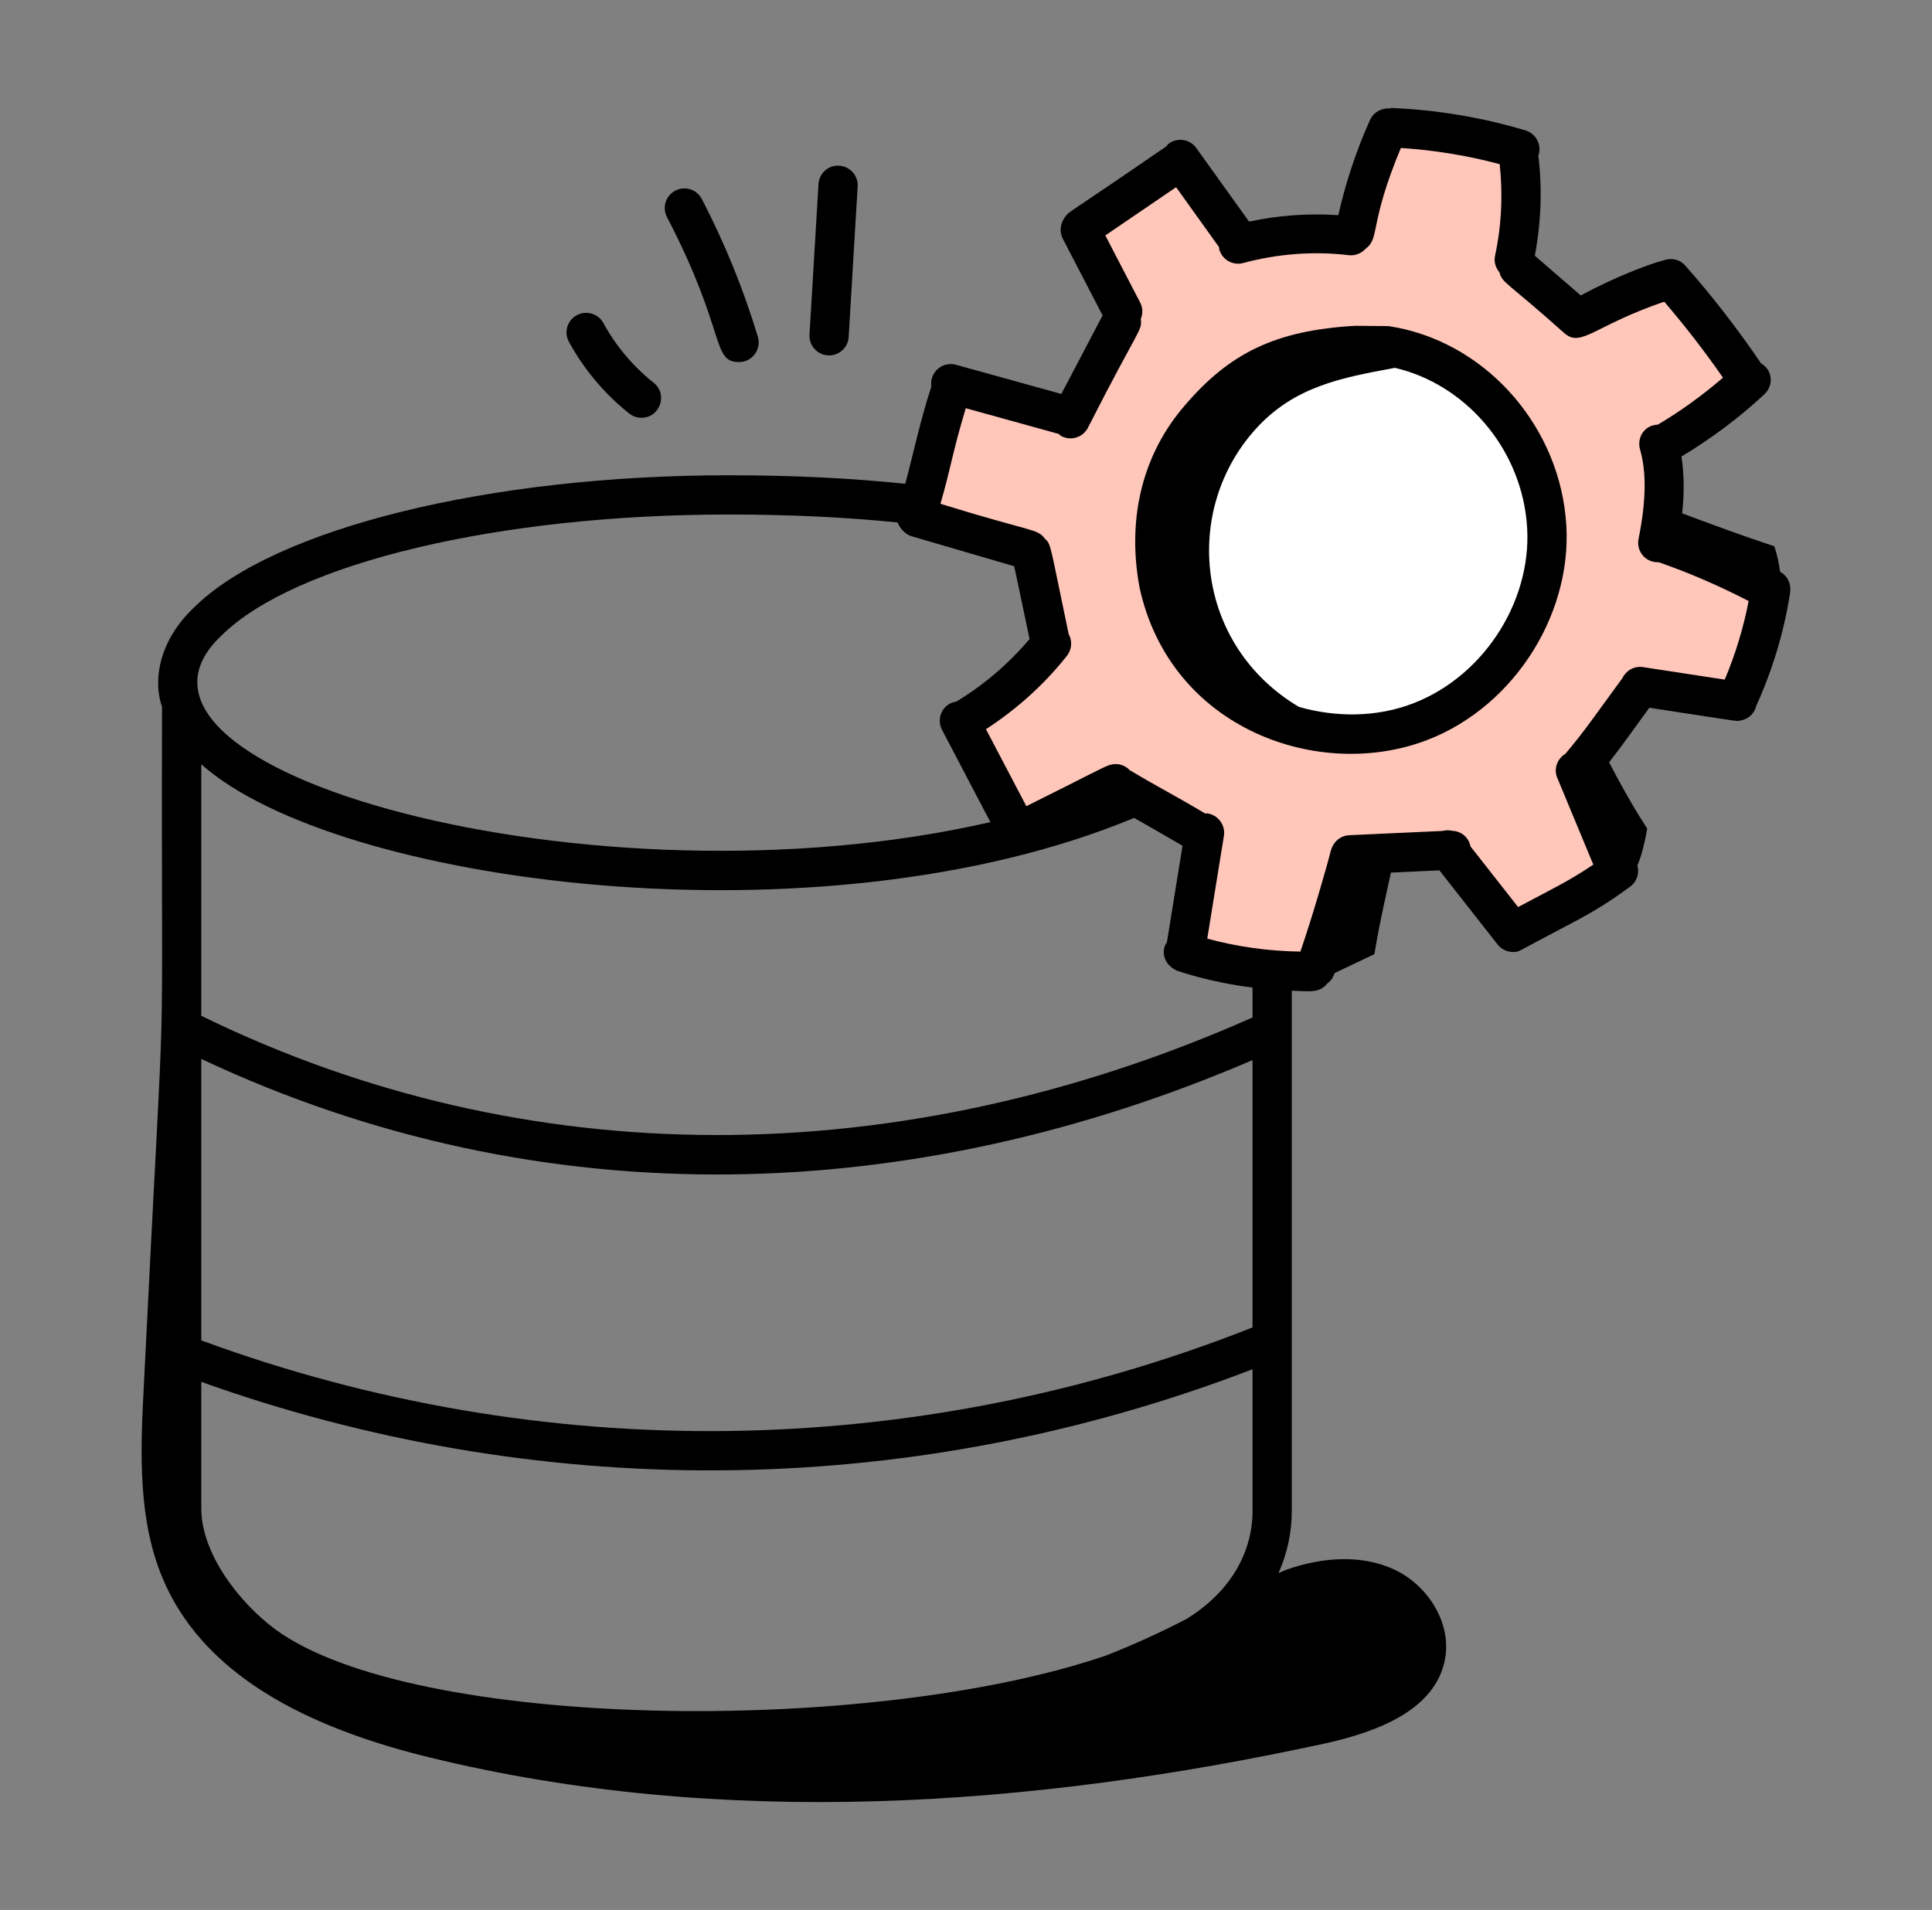
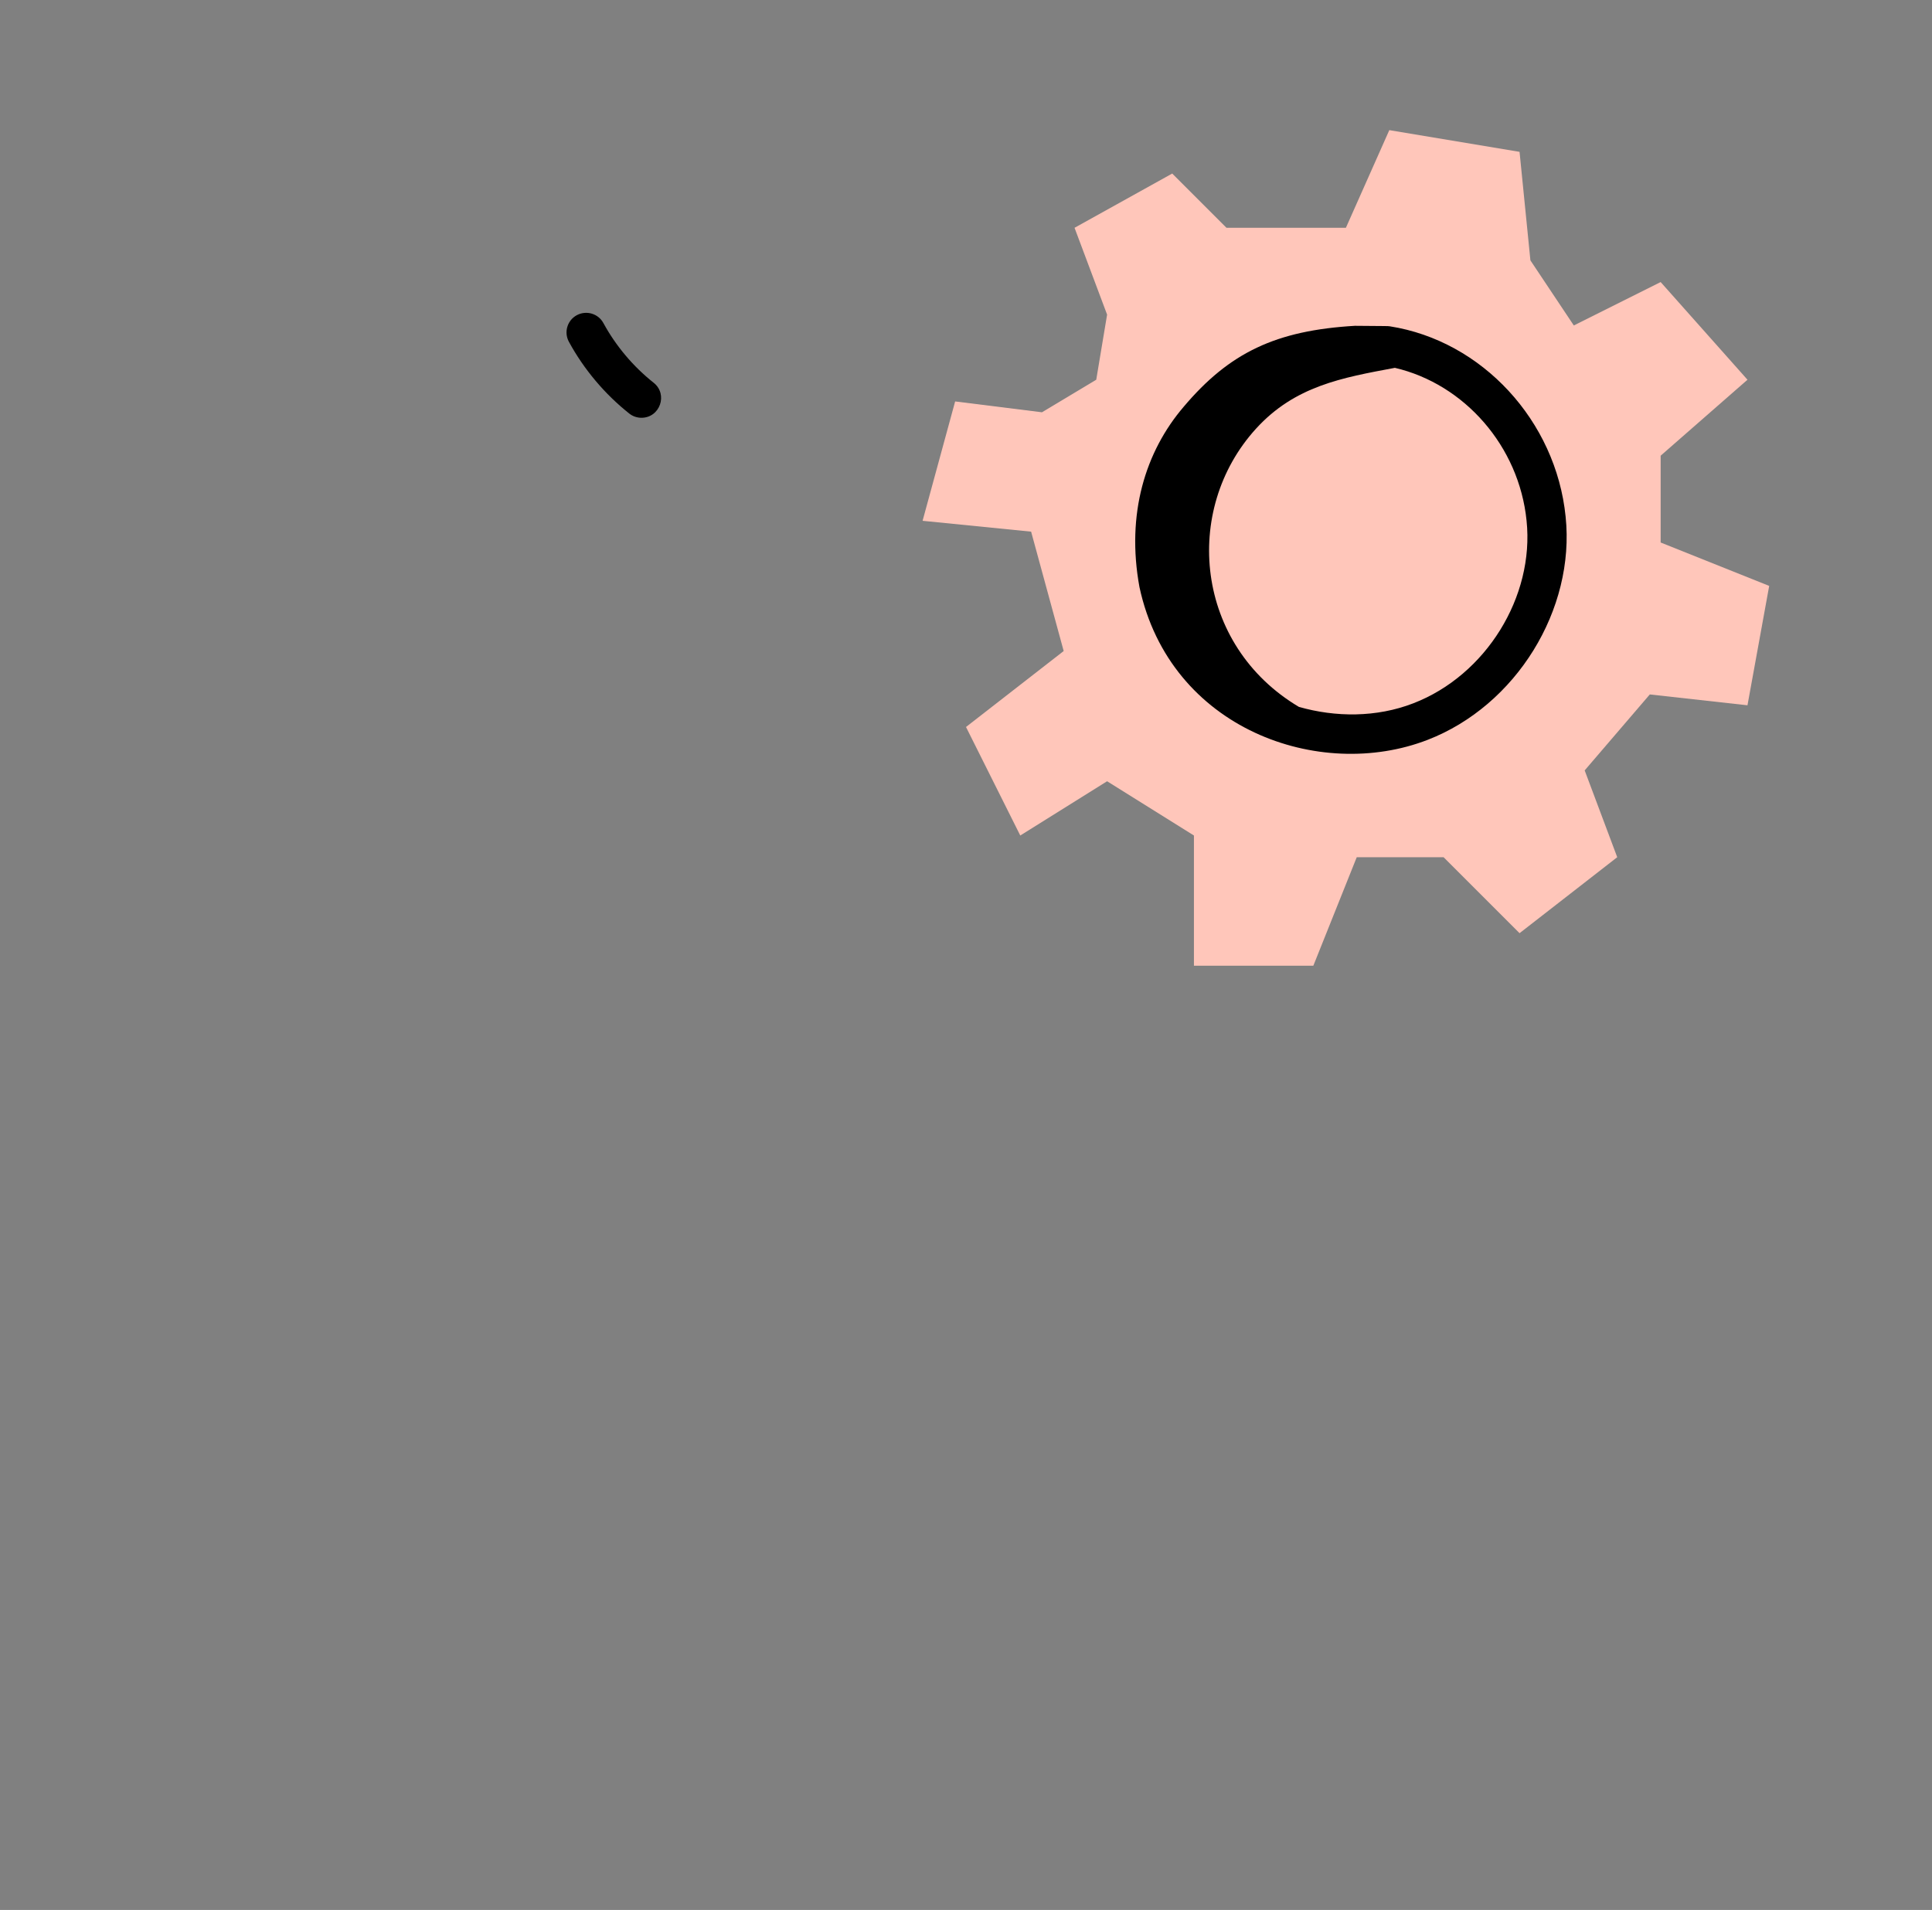
<svg xmlns="http://www.w3.org/2000/svg" width="89" height="88" viewBox="0 0 89 88" fill="none">
  <rect x="0" y="0" width="89" height="88" fill="#808080" stroke="none" />
  <path d="M70 6.996L64 5.996L62 10.496H56.5L54 7.996L49.5 10.496L51 14.496L50.5 17.496L48 18.996L44 18.496L42.5 23.996L47.5 24.496L49 29.996L44.5 33.496L47 38.496L51 35.996L55 38.496V44.496H60.5L62.5 39.496H66.5L70 42.996L74.5 39.496L73 35.496L76 31.996L80.5 32.496L81.5 26.996L76.5 24.996V20.996L80.5 17.496L76.5 12.996L72.5 14.996L70.5 11.996L70 6.996Z" fill="#FFC6BA" />
-   <circle cx="61.998" cy="24.5" r="8.5" fill="white" />
-   <path d="M82 26.342C81.951 25.957 81.872 25.57 81.737 25.17C80.238 24.677 78.725 24.113 77.491 23.651C77.596 22.677 77.579 21.813 77.457 21.035C78.83 20.209 80.118 19.25 81.283 18.162C81.682 17.79 81.701 17.081 81.122 16.739C80.062 15.174 78.89 13.659 77.633 12.236C77.377 11.945 76.976 11.865 76.633 11.997C75.971 12.164 74.406 12.758 72.819 13.613L70.704 11.783C70.991 10.256 71.053 8.704 70.865 7.163C70.869 7.152 70.876 7.144 70.879 7.134C71.023 6.656 70.751 6.152 70.273 6.008C68.279 5.412 66.212 5.064 64.13 4.977C64.076 4.973 64.029 4.992 63.978 4.998C63.618 4.982 63.269 5.177 63.112 5.526C62.477 6.936 61.993 8.411 61.65 9.914C60.28 9.821 58.886 9.921 57.539 10.211L55.109 6.82C54.818 6.413 54.255 6.323 53.848 6.611C53.794 6.65 53.761 6.703 53.718 6.75C49.042 9.971 49.285 9.705 49.073 9.986C49.068 9.992 49.062 9.997 49.057 10.002C48.859 10.277 48.784 10.661 48.955 10.991L50.793 14.532L48.892 18.151L44.037 16.807C43.418 16.637 42.807 17.151 42.904 17.81C42.377 19.427 42.092 20.842 41.701 22.29C39.194 22.031 36.53 21.898 33.567 21.898C22.539 21.898 12.644 24.344 8.963 27.966C7.381 29.442 7.016 31.266 7.463 32.561C7.421 52.226 7.705 42.029 6.625 63.861C6.462 66.924 6.339 70.11 7.564 72.887C9.634 77.584 14.902 79.776 19.79 80.974C33.295 84.268 47.508 83.275 61.081 80.32C63.395 79.803 66.132 78.809 66.567 76.44C66.88 74.752 65.75 73.023 64.226 72.315C62.701 71.607 60.904 71.757 59.325 72.302C59.178 72.352 59.041 72.424 58.897 72.479C59.293 71.585 59.507 70.621 59.507 69.633C59.507 61.536 59.507 57.333 59.507 45.645C60.307 45.67 60.781 45.776 61.146 45.31C61.336 45.171 61.413 45.026 61.481 44.833C61.649 44.754 63.148 44.045 63.314 43.963C63.471 43.044 63.505 42.781 64.073 40.205C64.195 40.2 65.408 40.145 66.308 40.102L68.989 43.517C69.168 43.744 69.433 43.863 69.701 43.863C69.996 43.863 69.815 43.892 71.69 42.91C72.984 42.233 73.839 41.785 75.103 40.845C75.413 40.614 75.527 40.225 75.428 39.875C75.577 39.53 75.735 39.023 75.88 38.17C75.304 37.304 74.651 36.138 74.125 35.124C74.751 34.324 75.23 33.631 75.978 32.61C79.041 33.076 79.928 33.22 80.035 33.22C80.06 33.22 80.261 33.181 80.272 33.177C80.584 33.091 80.83 32.846 80.906 32.516C81.659 30.857 82.185 29.11 82.463 27.314C82.526 26.877 82.326 26.517 82 26.342ZM10.213 29.272C13.597 25.942 22.982 23.706 33.567 23.706C36.402 23.706 38.952 23.831 41.349 24.072C41.424 24.291 41.678 24.615 41.979 24.703L46.721 26.09C46.794 26.433 46.459 24.849 47.429 29.441C46.477 30.57 45.328 31.556 44.061 32.323C43.398 32.424 43.125 33.112 43.395 33.626L43.45 33.732C44.603 35.932 45.694 38.011 45.624 37.879C27.304 42.088 3.634 35.44 10.213 29.272ZM54.663 74.59C53.439 75.229 52.188 75.793 50.916 76.29C40.044 79.995 19.05 79.718 12.701 75.086C11.05 73.871 9.272 71.603 9.272 69.497V63.67C24.446 69.098 41.513 69.308 57.699 63.088V69.633C57.699 71.448 56.751 73.301 54.663 74.59ZM57.699 61.161C42.162 67.312 24.98 67.53 9.318 61.775C9.303 61.769 9.287 61.773 9.272 61.768V48.79C25.107 56.239 42.188 55.514 57.699 48.844V61.161ZM57.699 46.881C41.371 54.122 24.196 54.109 9.272 46.803V35.212C15.427 40.72 37.705 43.73 52.245 37.685C52.366 37.753 53.888 38.621 54.475 38.967L53.755 43.419C53.72 43.477 53.677 43.528 53.655 43.595C53.52 44.006 53.69 44.474 54.209 44.722C54.332 44.755 55.671 45.245 57.699 45.503V46.881ZM69.933 41.792L67.74 38.998C67.659 38.591 67.323 38.292 66.898 38.279C66.753 38.247 66.604 38.243 66.46 38.285C64.535 38.378 63.586 38.412 62.146 38.483C61.729 38.504 61.404 38.81 61.304 39.209C61.171 39.743 60.511 42.08 59.905 43.844C58.453 43.825 57.013 43.628 55.614 43.247L56.38 38.516C56.459 38.023 56.125 37.559 55.632 37.479C55.594 37.473 55.559 37.484 55.521 37.483C53.992 36.576 53.315 36.248 52.038 35.482C51.807 35.236 51.463 35.143 51.133 35.243C51.13 35.244 51.127 35.245 51.123 35.245C50.797 35.349 50.14 35.725 47.28 37.145L45.42 33.598C46.835 32.677 48.118 31.528 49.152 30.211C49.384 29.916 49.402 29.52 49.229 29.211C48.34 24.986 48.434 25.1 48.126 24.812C47.769 24.345 47.614 24.541 43.322 23.212C43.806 21.551 43.869 20.871 44.489 18.808L48.768 19.992C48.811 20.025 48.844 20.068 48.894 20.094C49.334 20.326 49.882 20.157 50.114 19.714C52.495 15.029 52.619 15.259 52.552 14.699C52.648 14.463 52.654 14.191 52.526 13.947L50.918 10.847L54.179 8.625L56.158 11.388C56.163 11.42 56.156 11.451 56.165 11.483C56.293 11.958 56.783 12.25 57.274 12.118C58.851 11.69 60.536 11.563 62.151 11.76C62.46 11.787 62.735 11.657 62.925 11.446C63.568 10.973 63.066 10.332 64.532 6.818C66.072 6.916 67.597 7.166 69.085 7.563C69.237 8.974 69.17 10.392 68.871 11.785C68.81 12.068 68.9 12.339 69.072 12.545C69.217 13.069 69.385 12.95 72.061 15.349C72.853 16.031 73.406 15.015 76.665 13.9C77.626 15.021 78.533 16.193 79.371 17.402C78.436 18.204 77.438 18.934 76.372 19.564C75.717 19.592 75.404 20.195 75.549 20.699C75.853 21.747 75.831 23.098 75.482 24.829C75.371 25.38 75.786 25.931 76.41 25.905C77.833 26.398 79.218 27.003 80.553 27.692C80.313 28.933 79.945 30.145 79.453 31.313L75.68 30.736C75.278 30.678 74.911 30.894 74.743 31.239C73.475 32.965 72.98 33.708 72.112 34.73C71.738 34.957 71.563 35.418 71.736 35.835L73.398 39.836C72.318 40.572 71.463 40.979 69.933 41.792Z" fill="black" />
  <path d="M72.122 23.802C71.676 19.387 68.271 15.7 64.025 15.035C63.918 15.018 63.897 15.027 62.415 15.012C58.779 15.227 56.639 16.241 54.525 18.745C52.761 20.81 51.873 23.68 52.491 27.051C53.903 33.61 60.799 36.014 65.764 34.089C69.839 32.514 72.572 28.091 72.122 23.802ZM65.111 32.403C63.409 33.064 61.518 33.051 59.836 32.57C55.058 29.73 54.441 23.504 57.862 19.749C59.65 17.787 61.819 17.403 64.257 16.948C67.459 17.695 69.977 20.558 70.323 23.987C70.692 27.495 68.45 31.113 65.111 32.403Z" fill="black" />
  <path d="M27.796 14.885C27.559 14.447 27.009 14.287 26.57 14.523C26.131 14.761 25.969 15.31 26.208 15.749C26.896 17.015 27.858 18.158 28.988 19.054C29.154 19.186 29.353 19.249 29.549 19.249C30.402 19.249 30.783 18.169 30.112 17.636C29.17 16.89 28.369 15.939 27.796 14.885Z" fill="black" />
-   <path d="M31.11 8.783C30.667 9.012 30.495 9.558 30.725 10.001C33.478 15.293 32.764 16.682 34.045 16.682C34.649 16.682 35.086 16.099 34.911 15.516C34.253 13.332 33.384 11.196 32.33 9.168C32.098 8.724 31.554 8.551 31.11 8.783Z" fill="black" />
-   <path d="M37.705 8.483L37.291 15.417C37.261 15.916 37.64 16.344 38.139 16.374C38.629 16.406 39.065 16.03 39.095 15.526L39.509 8.592C39.539 8.093 39.159 7.665 38.66 7.635C38.151 7.603 37.733 7.985 37.705 8.483Z" fill="black" />
</svg>